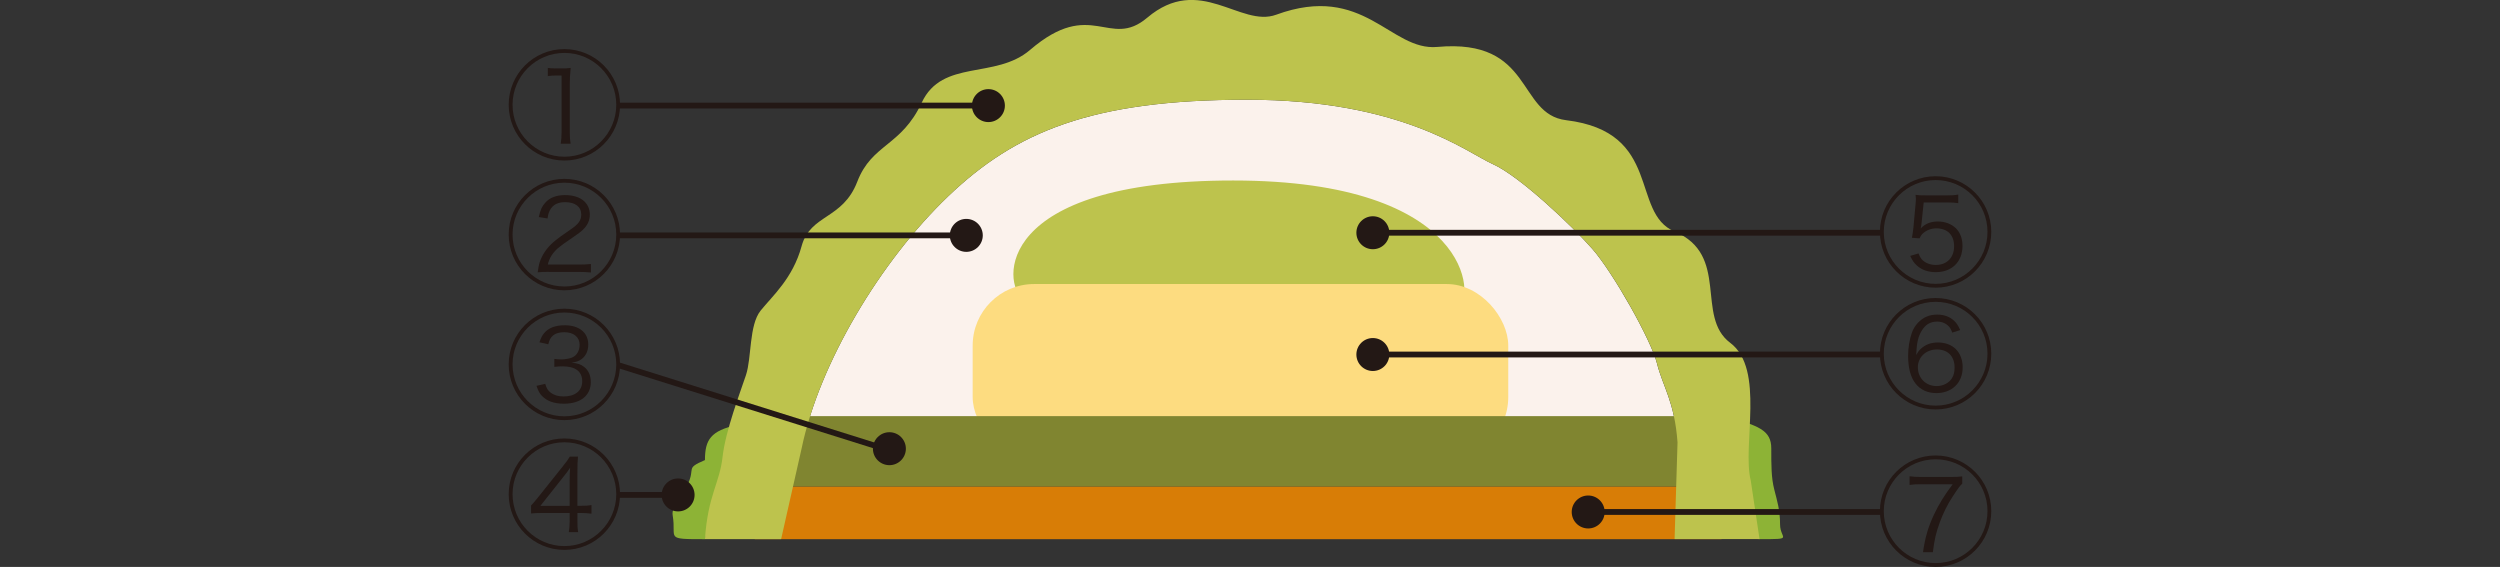
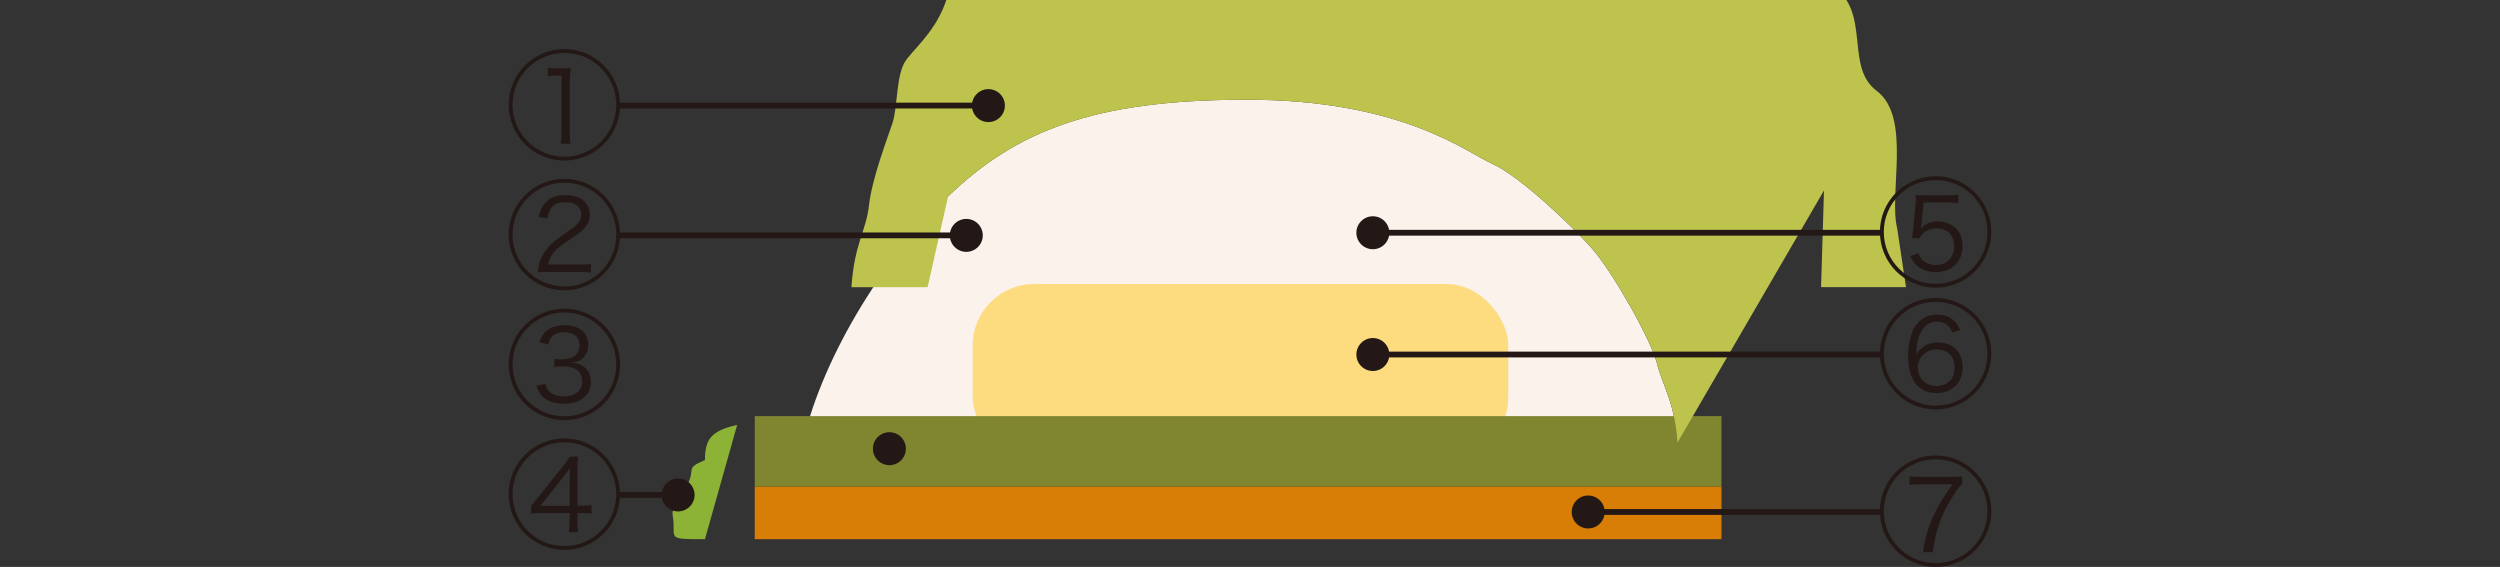
<svg xmlns="http://www.w3.org/2000/svg" id="b" viewBox="0 0 568.87 129.01">
  <rect x="0" y="0" width="568.87" height="129.01" fill="#333333" stroke="none" />
  <g id="c">
    <path d="m182.4,102.02c4-19.33,18-42.66,33.33-57.33,15.33-14.67,32.66-22,67.99-22s50,12,55.99,14.67c6,2.67,18,14,22.66,19.33s13.33,20.66,14.67,26c1.33,5.33,4,8.67,4.67,18l-199.31,1.33Z" style="fill:#fbf2ec; stroke-width:0px;" />
-     <path d="m391.72,94.69c8.67,2,11.33,3.33,11.33,7.33s0,6.67.67,9.33c.67,2.67,1.33,4.67,1.33,8s3.33,3.33-4.67,3.33-6-29.33-8.67-28Z" style="fill:#8db336; stroke-width:0px;" />
    <path d="m167.74,96.69c-6,1.33-7.33,3.33-7.33,8-4.67,2-2,1.67-4,5.67s-3.67,5-3.33,7c.88,5.26-2,5.33,7.33,5.33l7.33-26Z" style="fill:#8db336; stroke-width:0px;" />
-     <path d="m232.78,68c-4.71-3.37-6.73-26.93,47.81-26.93s55.21,26.93,51.17,28.95c-4.04,2.02-98.98-2.02-98.98-2.02Z" style="fill:#bdc34d; stroke-width:0px;" />
    <rect x="221.33" y="64.63" width="121.87" height="39.73" rx="14" ry="14" style="fill:#fddc80; stroke-width:0px;" />
    <rect x="171.74" y="110.69" width="219.98" height="12" style="fill:#d87d06; stroke-width:0px;" />
    <rect x="171.74" y="94.69" width="219.98" height="16" style="fill:#808530; stroke-width:0px;" />
-     <path d="m381.72,100.69c-.67-9.33-3.33-12.67-4.67-18-1.33-5.33-10-20.66-14.67-26s-16.67-16.67-22.66-19.33c-6-2.67-20.66-14.67-55.99-14.67s-52.66,7.33-67.99,22c-15.33,14.67-29.33,38-33.33,57.33l-4.67,20.66h-17.33c.67-10,3.33-12.67,4-18.66.67-6,4-14.67,5.33-18.66,1.33-4,.67-11.33,3.33-14.67,2.67-3.33,7.33-7.33,9.33-14.67,2-7.33,9.33-6,12.67-14.67,3.33-8.67,10-8,14.67-18,4.67-10,16.76-5.22,24.66-12,14-12,18,0,26.66-7.33,11.92-10.09,21.19,2.32,29.33-.67,20-7.33,25.96,8.31,36.66,7.33,22-2,18.06,15.3,29.33,16.67,22,2.67,14.53,21.06,24.66,25.33,12.67,5.33,4.67,19.33,12.67,25.33,8,6,2.67,23.33,4.67,31.33l2,13.33h-19.33l.67-22Z" style="fill:#bdc34d; stroke-width:0px;" />
+     <path d="m381.72,100.69c-.67-9.33-3.33-12.67-4.67-18-1.33-5.33-10-20.66-14.67-26s-16.67-16.67-22.66-19.33c-6-2.67-20.66-14.67-55.99-14.67s-52.66,7.33-67.99,22l-4.67,20.66h-17.33c.67-10,3.33-12.67,4-18.66.67-6,4-14.67,5.33-18.66,1.33-4,.67-11.33,3.33-14.67,2.67-3.33,7.33-7.33,9.33-14.67,2-7.33,9.33-6,12.67-14.67,3.33-8.67,10-8,14.67-18,4.67-10,16.76-5.22,24.66-12,14-12,18,0,26.66-7.33,11.92-10.09,21.19,2.32,29.33-.67,20-7.33,25.96,8.31,36.66,7.33,22-2,18.06,15.3,29.33,16.67,22,2.67,14.53,21.06,24.66,25.33,12.67,5.33,4.67,19.33,12.67,25.33,8,6,2.67,23.33,4.67,31.33l2,13.33h-19.33l.67-22Z" style="fill:#bdc34d; stroke-width:0px;" />
    <path d="m453.11,52.77c0,7.01-5.66,12.69-12.67,12.69s-12.67-5.69-12.67-12.69,5.68-12.67,12.67-12.67,12.67,5.66,12.67,12.67Zm-24.46,0c0,6.53,5.29,11.82,11.8,11.82s11.8-5.29,11.8-11.82-5.29-11.8-11.8-11.8-11.8,5.29-11.8,11.8Zm6.4,1.35c.13-.69.24-1.37.34-2.3l.48-5.26c.08-.82.08-.9.08-1.46,0-.21-.03-.42-.08-.77.66.11,1.06.13,2.46.13h4.6c1.24,0,1.8-.03,2.67-.19v1.96c-.79-.13-1.48-.16-2.64-.16h-5.23l-.48,4.65c-.03.45-.11.85-.21,1.27,1.03-1.09,2.3-1.59,3.94-1.59s3.07.58,4.07,1.53c.98.98,1.51,2.35,1.51,4.02,0,3.62-2.41,5.98-6.08,5.98-1.77,0-3.25-.53-4.36-1.56-.63-.58-.93-1.06-1.46-2.14l1.9-.56c.24.66.4.93.69,1.3.77.85,1.9,1.32,3.25,1.32,2.51,0,4.15-1.67,4.15-4.26s-1.53-4.07-4.1-4.07c-1.19,0-2.43.53-3.2,1.35-.24.26-.34.48-.56.93l-1.75-.13Z" style="fill:#231815; stroke-width:0px;" />
    <rect x="313.05" y="52.3" width="114.99" height="1.32" style="fill:#231815; stroke-width:0px;" />
    <circle cx="312.39" cy="52.96" r="3.75" style="fill:#231815; stroke-width:0px;" />
    <path d="m453.11,80.48c0,7.01-5.66,12.69-12.67,12.69s-12.67-5.69-12.67-12.69,5.68-12.67,12.67-12.67,12.67,5.66,12.67,12.67Zm-24.46,0c0,6.53,5.29,11.82,11.8,11.82s11.8-5.29,11.8-11.82-5.29-11.8-11.8-11.8-11.8,5.29-11.8,11.8Zm15.58-4.79c-.26-.71-.42-1.01-.77-1.4-.69-.74-1.58-1.11-2.7-1.11-1.51,0-2.62.66-3.47,2.06-.82,1.35-1.14,2.72-1.27,5.55.4-.71.61-1,1.06-1.43,1.06-.95,2.3-1.43,3.89-1.43,3.44,0,5.63,2.22,5.63,5.68s-2.41,5.84-5.98,5.84c-2.01,0-3.62-.74-4.76-2.19-1.11-1.43-1.67-3.52-1.67-6.29,0-1.9.32-3.78.87-5.31.58-1.61,1.88-3.01,3.35-3.62.74-.32,1.48-.45,2.43-.45,1.56,0,2.89.5,3.84,1.43.56.53.84.98,1.37,2.09l-1.85.58Zm-7.82,7.93c0,2.41,1.82,4.23,4.25,4.23,1.48,0,2.83-.69,3.52-1.82.4-.64.58-1.43.58-2.41,0-2.54-1.53-4.1-4.02-4.1s-4.34,1.74-4.34,4.1Z" style="fill:#231815; stroke-width:0px;" />
    <rect x="313.05" y="80.01" width="114.99" height="1.32" style="fill:#231815; stroke-width:0px;" />
    <circle cx="312.39" cy="80.67" r="3.75" style="fill:#231815; stroke-width:0px;" />
    <path d="m453.11,116.31c0,7.01-5.66,12.69-12.67,12.69s-12.67-5.69-12.67-12.69,5.68-12.67,12.67-12.67,12.67,5.66,12.67,12.67Zm-24.46,0c0,6.53,5.29,11.82,11.8,11.82s11.8-5.29,11.8-11.82-5.29-11.8-11.8-11.8-11.8,5.29-11.8,11.8Zm17.85-6.24c-.47.4-.71.69-2.22,2.99-1.11,1.69-2.09,3.65-2.88,5.79-.87,2.38-1.24,3.97-1.58,6.8h-2.25c.5-3.41,1.19-5.74,2.48-8.51,1.14-2.41,2.38-4.44,4.28-6.95h-7.25c-1.19,0-1.8.03-2.56.16v-1.98c.98.13,1.51.16,2.59.16h6.77c1.35,0,1.88-.03,2.62-.13v1.69Z" style="fill:#231815; stroke-width:0px;" />
    <rect x="361.39" y="115.84" width="66.65" height="1.32" style="fill:#231815; stroke-width:0px;" />
    <circle cx="361.39" cy="116.5" r="3.75" style="fill:#231815; stroke-width:0px;" />
    <path d="m141.09,23.84c0,7.01-5.66,12.69-12.67,12.69s-12.67-5.69-12.67-12.69,5.68-12.67,12.67-12.67,12.67,5.66,12.67,12.67Zm-24.46,0c0,6.53,5.29,11.82,11.8,11.82s11.8-5.29,11.8-11.82-5.29-11.8-11.8-11.8-11.8,5.29-11.8,11.8Zm8.01-8.38c.58.08.82.08,1.88.11h1.46c.63,0,.84,0,1.88-.11-.16,1.35-.21,2.59-.21,3.73v10.97c0,1.03.05,1.69.19,2.54h-2.25c.13-.9.19-1.51.19-2.54v-12.98h-1.17c-.66,0-1.16.03-1.96.13v-1.85Z" style="fill:#231815; stroke-width:0px;" />
    <rect x="140.7" y="23.36" width="83.5" height="1.32" style="fill:#231815; stroke-width:0px;" />
    <circle cx="224.91" cy="24.03" r="3.75" style="fill:#231815; stroke-width:0px;" />
    <path d="m141.09,53.37c0,7.01-5.66,12.69-12.67,12.69s-12.67-5.69-12.67-12.69,5.68-12.67,12.67-12.67,12.67,5.66,12.67,12.67Zm-24.46,0c0,6.53,5.29,11.82,11.8,11.82s11.8-5.29,11.8-11.82-5.29-11.8-11.8-11.8-11.8,5.29-11.8,11.8Zm8.23,8.49c-1.32,0-1.69.03-2.51.11.26-1.77.37-2.14.68-2.91.71-1.72,1.83-3.15,3.47-4.44.53-.45,1.03-.79,3.3-2.38,1.88-1.27,2.46-2.12,2.46-3.44,0-1.74-1.37-2.8-3.67-2.8-1.48,0-2.57.48-3.23,1.46-.42.61-.61,1.14-.77,2.25l-1.99-.32c.37-1.64.71-2.43,1.46-3.25,1-1.16,2.54-1.75,4.52-1.75,3.46,0,5.63,1.72,5.63,4.44,0,1.3-.48,2.36-1.48,3.36-.53.53-1.03.9-2.27,1.75-1.88,1.27-2.96,2.06-3.54,2.56-1.21,1.09-1.93,2.25-2.27,3.7h7.11c1.06,0,1.8-.03,2.7-.13v1.93c-1-.08-1.83-.13-2.72-.13h-6.88Z" style="fill:#231815; stroke-width:0px;" />
    <rect x="140.7" y="52.9" width="79.17" height="1.32" style="fill:#231815; stroke-width:0px;" />
    <circle cx="219.88" cy="53.56" r="3.75" style="fill:#231815; stroke-width:0px;" />
    <path d="m141.09,82.91c0,7.01-5.66,12.69-12.67,12.69s-12.67-5.69-12.67-12.69,5.68-12.67,12.67-12.67,12.67,5.66,12.67,12.67Zm-24.46,0c0,6.53,5.29,11.82,11.8,11.82s11.8-5.29,11.8-11.82-5.29-11.8-11.8-11.8-11.8,5.29-11.8,11.8Zm7.43,4.42c.32,1.08.63,1.56,1.3,2.06.77.56,1.72.82,2.91.82,2.59,0,4.21-1.29,4.21-3.44,0-2.25-1.54-3.41-4.5-3.41-.56,0-1.11.03-1.85.11v-1.8c.5.05,1.19.11,1.61.11.74,0,1.67-.16,2.3-.37,1.14-.4,1.85-1.54,1.85-2.96,0-1.74-1.35-2.86-3.51-2.86-1.14,0-2.06.29-2.64.85-.5.45-.71.9-.98,1.9l-2.01-.45c.37-1.08.61-1.56,1.09-2.11,1-1.19,2.56-1.77,4.65-1.77,3.31,0,5.37,1.69,5.37,4.39,0,1.45-.56,2.64-1.59,3.36-.61.42-1.14.61-2.22.77,1.37.13,2.09.34,2.86.95,1,.77,1.53,1.98,1.53,3.46,0,3.04-2.33,4.92-6.11,4.92-2.28,0-3.94-.61-5.08-1.85-.5-.53-.77-1.06-1.17-2.22l1.99-.45Z" style="fill:#231815; stroke-width:0px;" />
-     <rect x="170.57" y="60.68" width="1.32" height="64" transform="translate(31.51 228.28) rotate(-72.57)" style="fill:#231815; stroke-width:0px;" />
    <circle cx="202.38" cy="102.1" r="3.75" style="fill:#231815; stroke-width:0px;" />
    <path d="m141.09,112.44c0,7.01-5.66,12.69-12.67,12.69s-12.67-5.69-12.67-12.69,5.68-12.67,12.67-12.67,12.67,5.66,12.67,12.67Zm-24.46,0c0,6.53,5.29,11.82,11.8,11.82s11.8-5.29,11.8-11.82-5.29-11.8-11.8-11.8-11.8,5.29-11.8,11.8Zm4.21,2.59c.42-.45,1.11-1.24,1.48-1.72l5.68-7.11c.95-1.19,1.11-1.43,1.67-2.3h1.85c-.11,1.24-.13,1.82-.13,3.81v7.38h.82c1.16,0,1.67-.03,2.38-.16v1.96c-.85-.11-1.51-.16-2.36-.16h-.84v1.93c0,1.14.03,1.64.16,2.43h-2.12c.13-.85.19-1.46.19-2.43v-1.93h-6.03c-1.14,0-2.03.03-2.75.11v-1.8Zm8.78-5.6c0-1.09.03-1.96.11-2.99-.63.93-.71,1.03-1.53,2.06l-5.24,6.61h6.66v-5.68Z" style="fill:#231815; stroke-width:0px;" />
    <rect x="140.7" y="111.96" width="13.2" height="1.32" style="fill:#231815; stroke-width:0px;" />
    <circle cx="154.3" cy="112.62" r="3.75" style="fill:#231815; stroke-width:0px;" />
    <rect y="57.39" width="568.87" height="10" style="fill:#231815; opacity:0; stroke-width:0px;" />
  </g>
</svg>